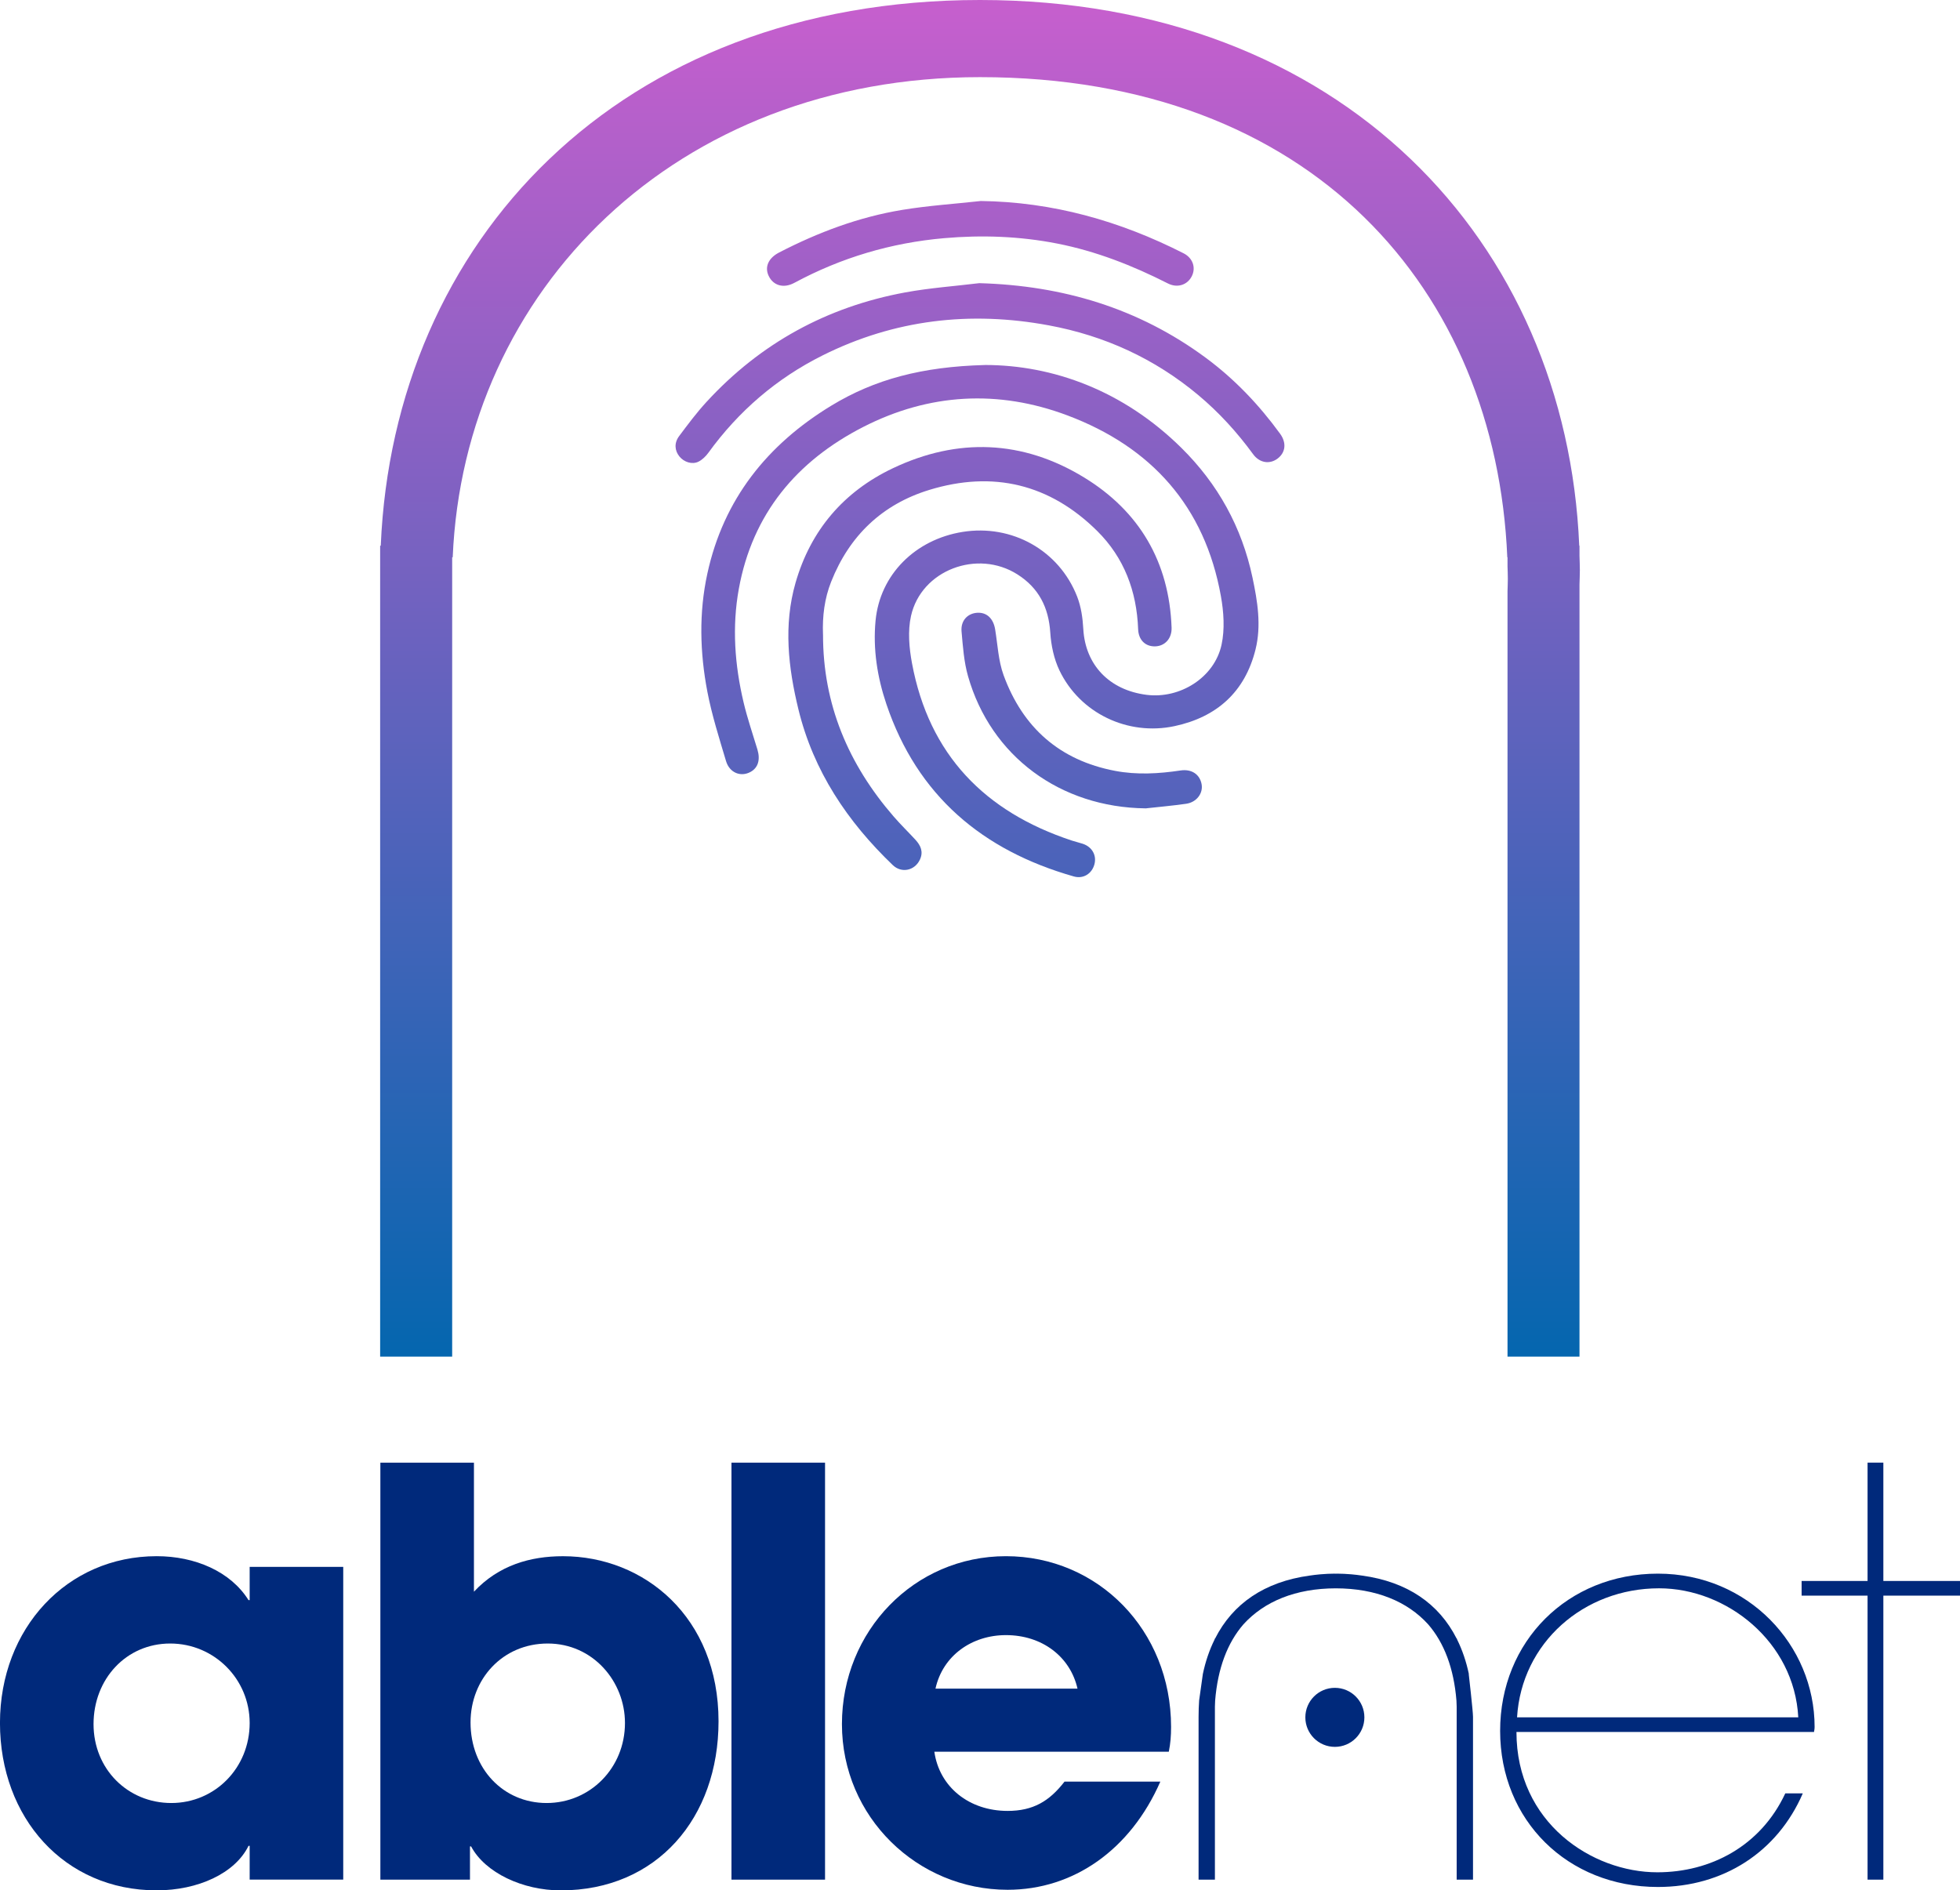
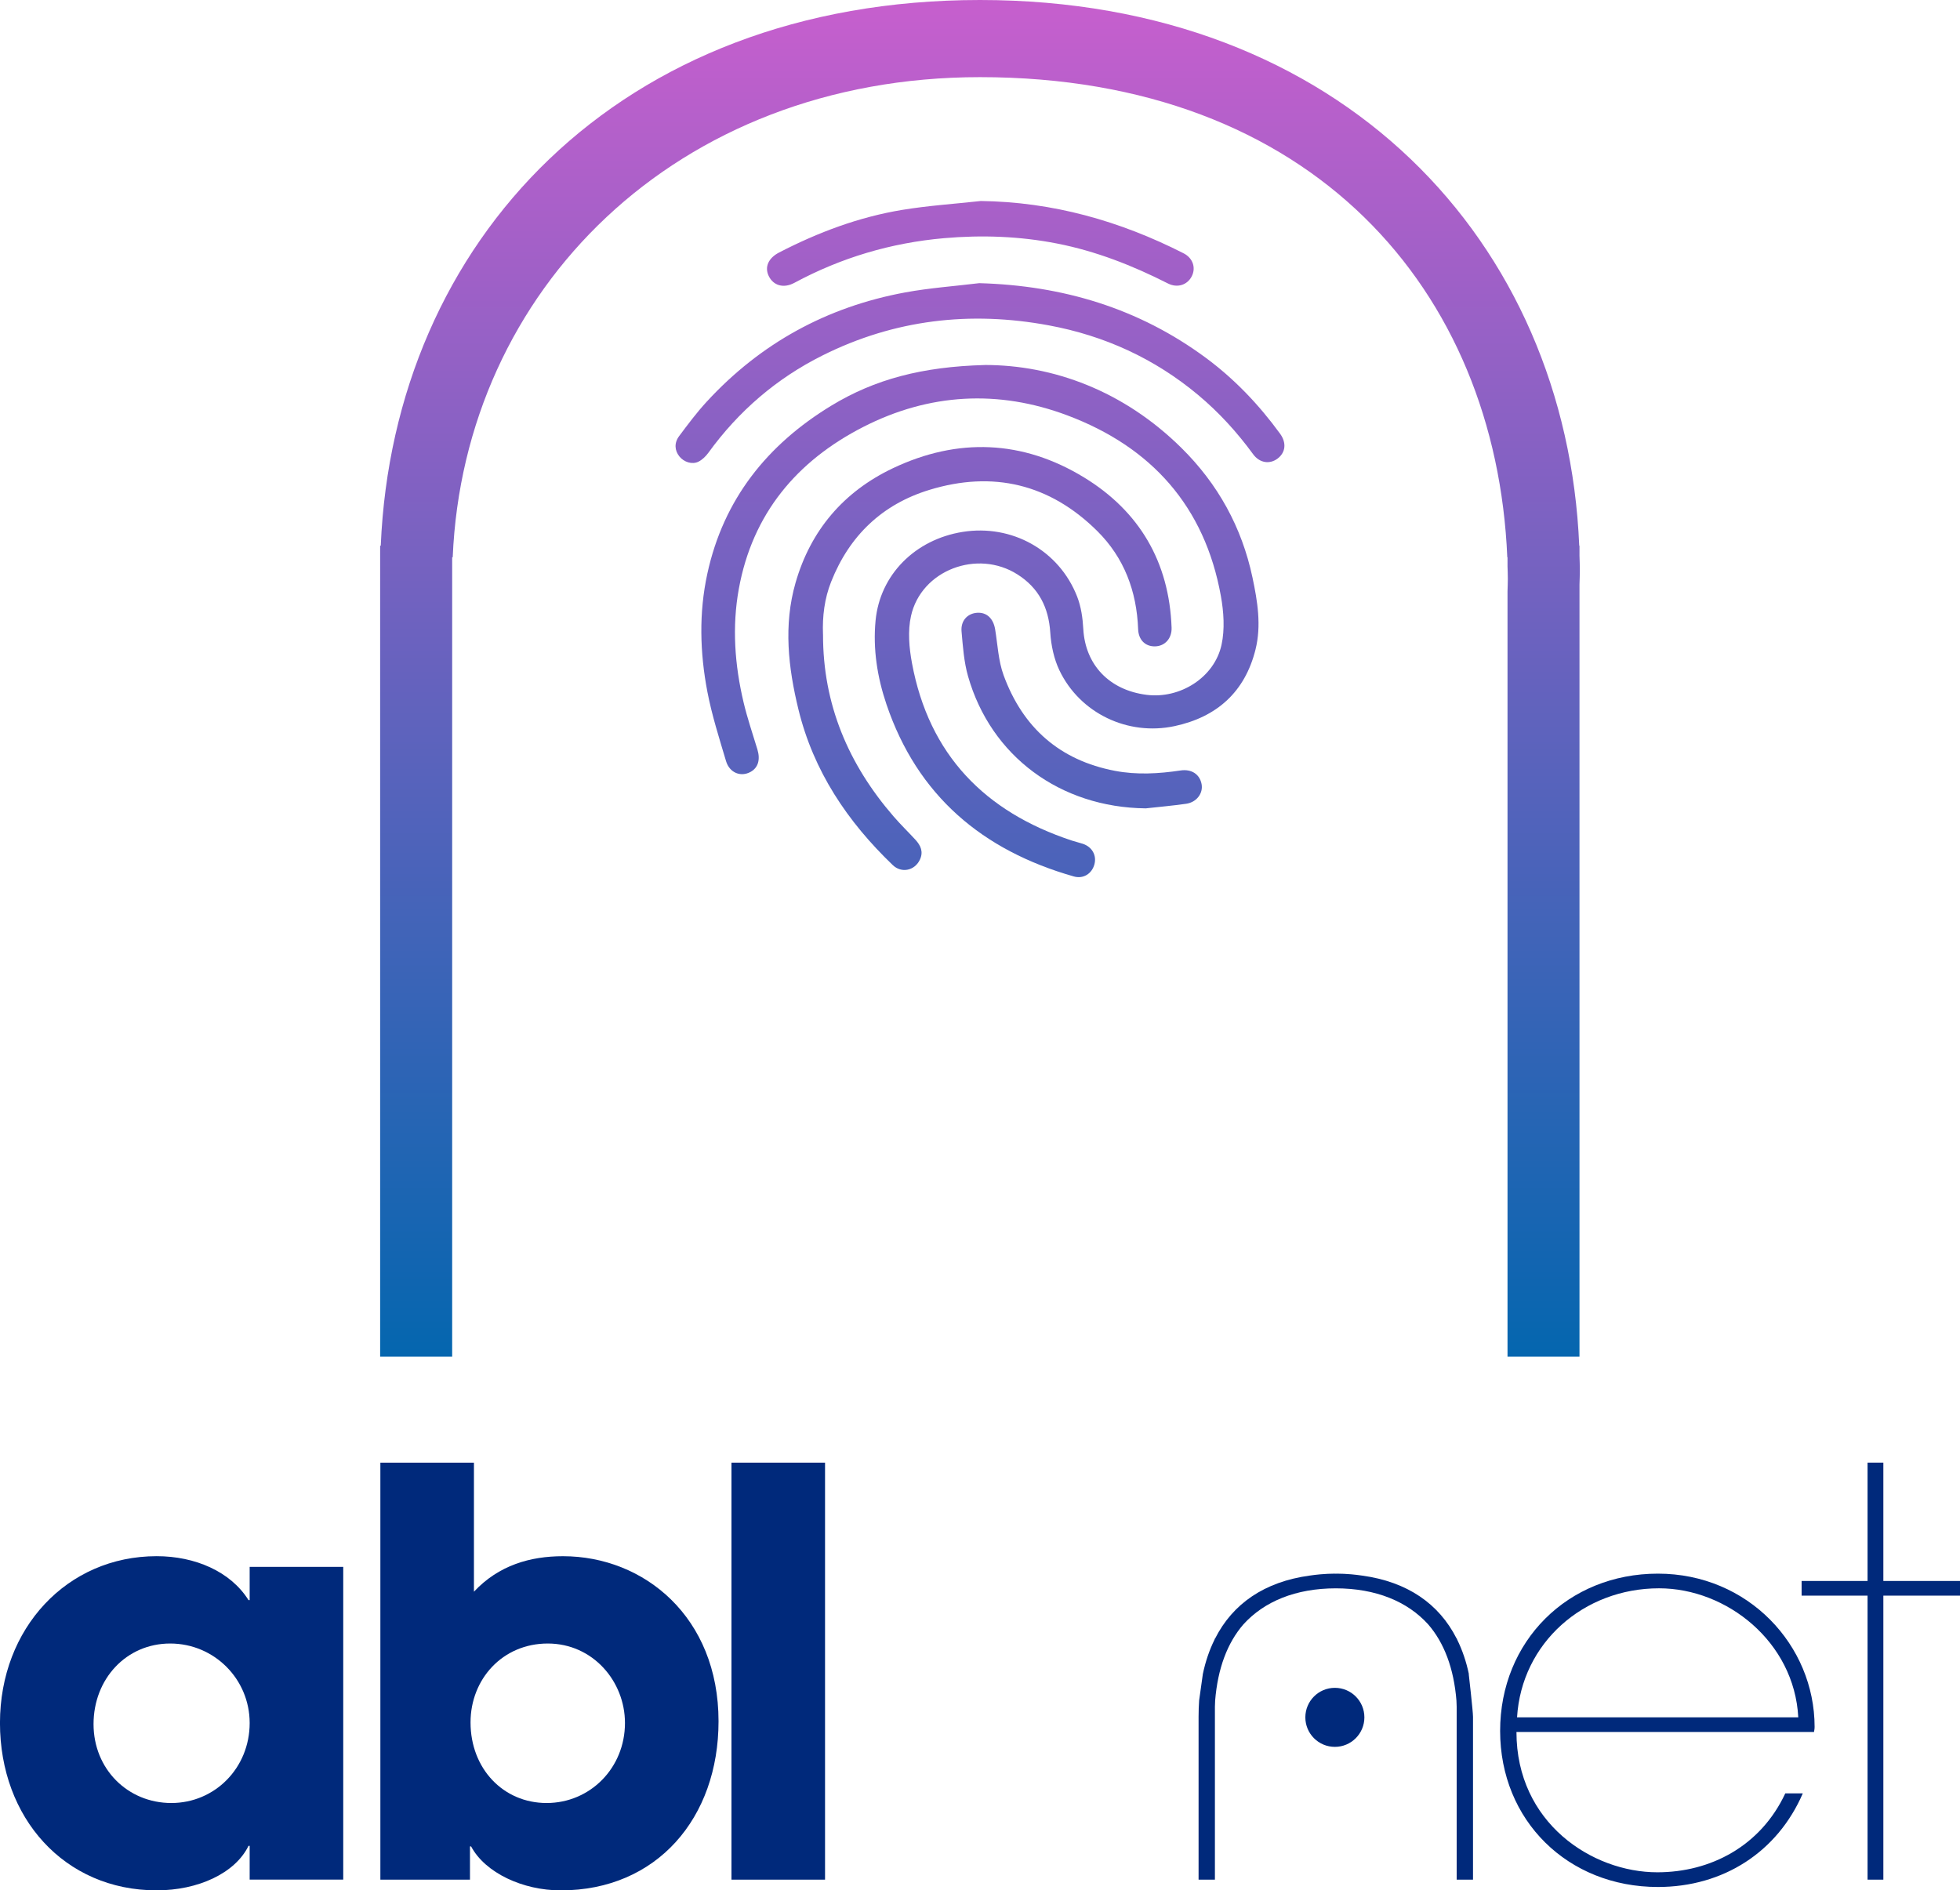
<svg xmlns="http://www.w3.org/2000/svg" xmlns:xlink="http://www.w3.org/1999/xlink" id="Layer_2" viewBox="0 0 692.5 667.97">
  <defs>
    <style>.cls-1{fill:url(#linear-gradient);}.cls-2{fill:#00297b;}.cls-3{fill:url(#linear-gradient-3);}.cls-4{fill:url(#linear-gradient-4);}.cls-5{fill:url(#linear-gradient-2);}.cls-6{fill:url(#linear-gradient-6);}.cls-7{fill:url(#linear-gradient-5);}</style>
    <linearGradient id="linear-gradient" x1="346.22" y1="4" x2="346.22" y2="490.33" gradientUnits="userSpaceOnUse">
      <stop offset="0" stop-color="#c55fcd" />
      <stop offset="1" stop-color="#0066ae" />
    </linearGradient>
    <linearGradient id="linear-gradient-2" x1="346.25" y1="4" x2="346.25" y2="490.33" xlink:href="#linear-gradient" />
    <linearGradient id="linear-gradient-3" x1="346.25" y1="4" x2="346.25" y2="490.33" xlink:href="#linear-gradient" />
    <linearGradient id="linear-gradient-4" x1="346.37" x2="346.37" y2="490.33" xlink:href="#linear-gradient" />
    <linearGradient id="linear-gradient-5" x1="382.17" y1="4" x2="382.17" y2="490.33" xlink:href="#linear-gradient" />
    <linearGradient id="linear-gradient-6" x1="346.25" x2="346.25" y2="490.33" xlink:href="#linear-gradient" />
  </defs>
  <g id="Layer_1-2">
    <path class="cls-2" d="m88.21,664.19v-11.95h-.4c-4.78,9.76-17.92,15.73-32.46,15.73-32.66,0-55.36-25.69-55.36-59.14s23.69-58.94,55.36-58.94c13.54,0,26.09,5.38,32.46,15.53h.4v-11.75h33.06v110.51h-33.06Zm0-55.36c0-15.53-12.54-28.08-28.08-28.08s-27.08,12.54-27.08,28.48,12.14,27.88,27.48,27.88,27.68-12.34,27.68-28.28Z" />
    <path class="cls-2" d="m134.39,664.19v-147.35h33.06v45.6c8.76-9.36,19.91-12.54,31.46-12.54,28.67,0,54.96,21.5,54.96,58.34,0,34.05-21.7,59.74-55.76,59.74-13.34,0-26.68-6.17-31.66-15.53h-.4v11.75h-31.66Zm86.42-55.36c0-14.73-11.35-28.08-27.28-28.08s-27.28,12.54-27.28,27.88c0,16.33,11.55,28.48,26.88,28.48s27.68-12.34,27.68-28.28Z" />
    <path class="cls-2" d="m258.44,664.19v-147.35h33.06v147.35h-33.06Z" />
-     <path class="cls-2" d="m330.12,618.99c1.79,12.54,12.35,20.91,25.89,20.91,8.96,0,14.73-3.39,20.11-10.36h33.85c-10.55,24.09-30.67,38.23-53.96,38.23-31.86,0-58.54-25.69-58.54-58.54s25.49-59.34,57.94-59.34,58.35,26.09,58.35,60.33c0,3.19-.2,5.78-.8,8.76h-82.84Zm50.58-22.3c-2.59-11.35-12.55-18.91-25.29-18.91-11.95,0-22.3,7.17-24.89,18.91h50.18Z" />
    <path class="cls-2" d="m518.97,591.52c-.93-4.42-2.31-8.46-4.12-12.13l-.15-.43h-.07c-6.21-12.25-17.38-20.04-33.43-22.22-1.19-.18-2.39-.32-3.59-.43-.13-.01-.26-.02-.39-.03-1.58-.13-3.16-.22-4.74-.22-.17,0-.33.02-.5.02-.17,0-.33-.02-.5-.02-1.58,0-3.16.09-4.74.22-.13.01-.26.02-.39.03-1.2.11-2.4.25-3.59.43-16.05,2.19-27.22,9.97-33.43,22.22h-.07l-.15.43c-1.81,3.66-3.19,7.71-4.12,12.13l-1.31,9.32c-.13,1.88-.2,3.82-.2,5.8v57.55h5.77v-61.13c0-.73.06-1.42.08-2.13.92-11.38,4.32-20.41,10.01-26.97,7.34-8.08,18.43-12.69,32.62-12.71,14.19.02,25.29,4.63,32.62,12.71,5.69,6.56,9.09,15.59,10.01,26.97.03.71.08,1.4.08,2.13v61.13h5.77v-57.55c0-1.98-1.51-15.12-1.51-15.12Z" />
    <path class="cls-2" d="m636.95,633.72c-8.96,20.71-28.08,33.06-51.18,33.06-31.86,0-55.75-23.5-55.75-55.16s23.89-55.56,55.75-55.56,55.36,25.29,55.36,54.16c0,1-.2,1.39-.2,1.79h-105.14c0,32.06,26.68,49.58,49.78,49.58,18.72,0,36.44-9.16,45.2-27.88h6.17Zm-1.59-26.88c-1.39-26.68-25.29-45.6-49.18-45.6-26.68,0-48.59,19.31-50.18,45.6h99.36Z" />
    <path class="cls-2" d="m659.84,664.19v-100.36h-23.3v-5.18h23.3v-41.82h5.58v41.82h27.08v5.18h-27.08v100.36h-5.58Z" />
    <circle class="cls-2" cx="471.63" cy="606.84" r="10.43" />
    <path class="cls-1" d="m347.93,128.97c24.16,0,49.03,9.1,69.48,29.3,12.91,12.75,21.35,28.04,25.11,45.79,1.78,8.39,3.19,16.96,1.07,25.46-3.74,15-13.67,23.87-28.6,27.06-16.52,3.53-33.42-4.55-40.67-19.69-1.94-4.06-2.95-8.83-3.24-13.35-.57-8.89-4.07-15.78-11.57-20.55-14.17-9.03-34.02-1.55-37.64,14.67-1.18,5.29-.66,11.27.35,16.69,6.01,32.32,25.73,52.52,56.48,62.67,1.27.42,2.58.71,3.85,1.13,3.32,1.1,5,4.11,4.11,7.33-.91,3.27-3.92,5.17-7.26,4.22-32.26-9.18-55.28-28.53-66.21-60.85-3.22-9.52-4.8-19.49-3.84-29.53,1.54-16.26,14.01-28.69,30.77-31.37,17.39-2.78,34.06,6.48,40.45,22.85,1.4,3.57,1.97,7.61,2.18,11.48.71,12.61,9.13,21.56,22.33,23.24,11.8,1.51,23.99-6.08,26.51-17.68,1.19-5.48.78-11.62-.23-17.22-5.69-31.69-24.57-52.69-54.24-63.84-24.42-9.18-48.88-7.8-72.11,4.08-23.49,12.01-39.15,30.67-43.97,57.22-2.44,13.43-1.45,26.87,1.68,40.1,1.33,5.62,3.22,11.12,4.89,16.66,1.09,3.61.24,6.46-2.43,7.92-3.44,1.89-7.42.34-8.66-3.83-2.41-8.1-5-16.21-6.59-24.49-2.65-13.85-3.03-27.89-.01-41.75,5.71-26.28,21.17-45.6,43.83-59.37,15.26-9.27,32.02-13.75,54.19-14.34Z" />
    <path class="cls-5" d="m290.79,224.2c-.05,24.7,8.98,45.89,24.97,64.34,2.45,2.83,5.14,5.44,7.68,8.2,1.86,2.03,2.89,4.26,1.56,7.05-1.82,3.85-6.46,4.87-9.56,1.91-16.04-15.37-28.05-33.27-33.35-55.06-3.59-14.74-5.31-29.72-1.02-44.68,5.35-18.65,17.07-32.27,34.41-40.51,22.89-10.87,45.85-9.98,67.51,3.24,19.59,11.96,30.11,29.88,30.95,53.08.14,3.82-2.34,6.53-5.8,6.63-3.44.09-5.88-2.22-6.02-6.07-.5-13.39-4.92-25.25-14.46-34.7-16.77-16.62-36.84-21.4-59.31-14.52-16.67,5.1-28.25,16.2-34.69,32.45-2.36,5.96-3.13,12.24-2.88,18.63Z" />
    <path class="cls-3" d="m346.07,100.06c29.36.84,56.17,8.81,79.9,26.33,10.21,7.54,18.84,16.62,26.3,26.86,2.32,3.18,1.98,6.6-.84,8.76-2.78,2.13-6.39,1.63-8.68-1.51-5.66-7.75-12.07-14.79-19.43-20.94-15.4-12.86-33.06-20.94-52.75-24.59-27.79-5.16-54.56-2.06-79.94,10.62-16.24,8.11-29.67,19.66-40.35,34.4-.91,1.25-2.14,2.46-3.49,3.14-2.25,1.12-5.14.15-6.74-1.83-1.69-2.09-1.91-4.77-.11-7.19,3.09-4.14,6.2-8.3,9.69-12.1,19.05-20.73,42.55-33.58,70.18-38.68,8.65-1.59,17.49-2.21,26.24-3.28Z" />
    <path class="cls-4" d="m346.42,71.02c25.51.32,49.23,7.03,71.75,18.48,3.27,1.66,4.44,5.08,2.91,8.11-1.57,3.1-5.09,4.25-8.44,2.55-12.46-6.33-25.37-11.4-39.12-14.1-13.21-2.59-26.55-3.07-39.95-1.9-18.72,1.64-36.36,6.87-52.92,15.79-3.81,2.05-7.45.96-9.07-2.47-1.5-3.17-.07-6.31,3.68-8.25,13.79-7.13,28.22-12.55,43.55-15.07,9.13-1.5,18.4-2.11,27.6-3.12Z" />
    <path class="cls-7" d="m404.75,285.64c-30.12-.35-54.65-18.36-62.73-46.7-1.45-5.08-1.82-10.51-2.29-15.81-.34-3.8,2.11-6.38,5.51-6.6,3.39-.22,5.73,2.02,6.36,5.86.89,5.43,1.13,11.12,2.99,16.21,6.76,18.48,19.79,30.07,39.38,33.79,7.73,1.47,15.44,1.01,23.16-.14,3.86-.58,6.76,1.35,7.41,4.82.61,3.24-1.75,6.42-5.46,6.95-4.76.68-9.55,1.1-14.33,1.63Z" />
    <path class="cls-6" d="m558.06,196.36v-3.54h-.09C553.45,85.57,474.2,0,346.25,0s-207.2,85.57-211.72,192.82h-.22v286.55h25.45V196.93h.19c3.98-94.37,78.84-169.67,186.3-169.67,117.41,0,182.32,75.3,186.3,169.67h.08v3.11c.04,1.49.11,2.97.11,4.48s-.08,2.98-.11,4.48v270.38h25.43V206.54c.04-1.7.13-3.38.13-5.09s-.09-3.39-.13-5.09Z" />
  </g>
</svg>